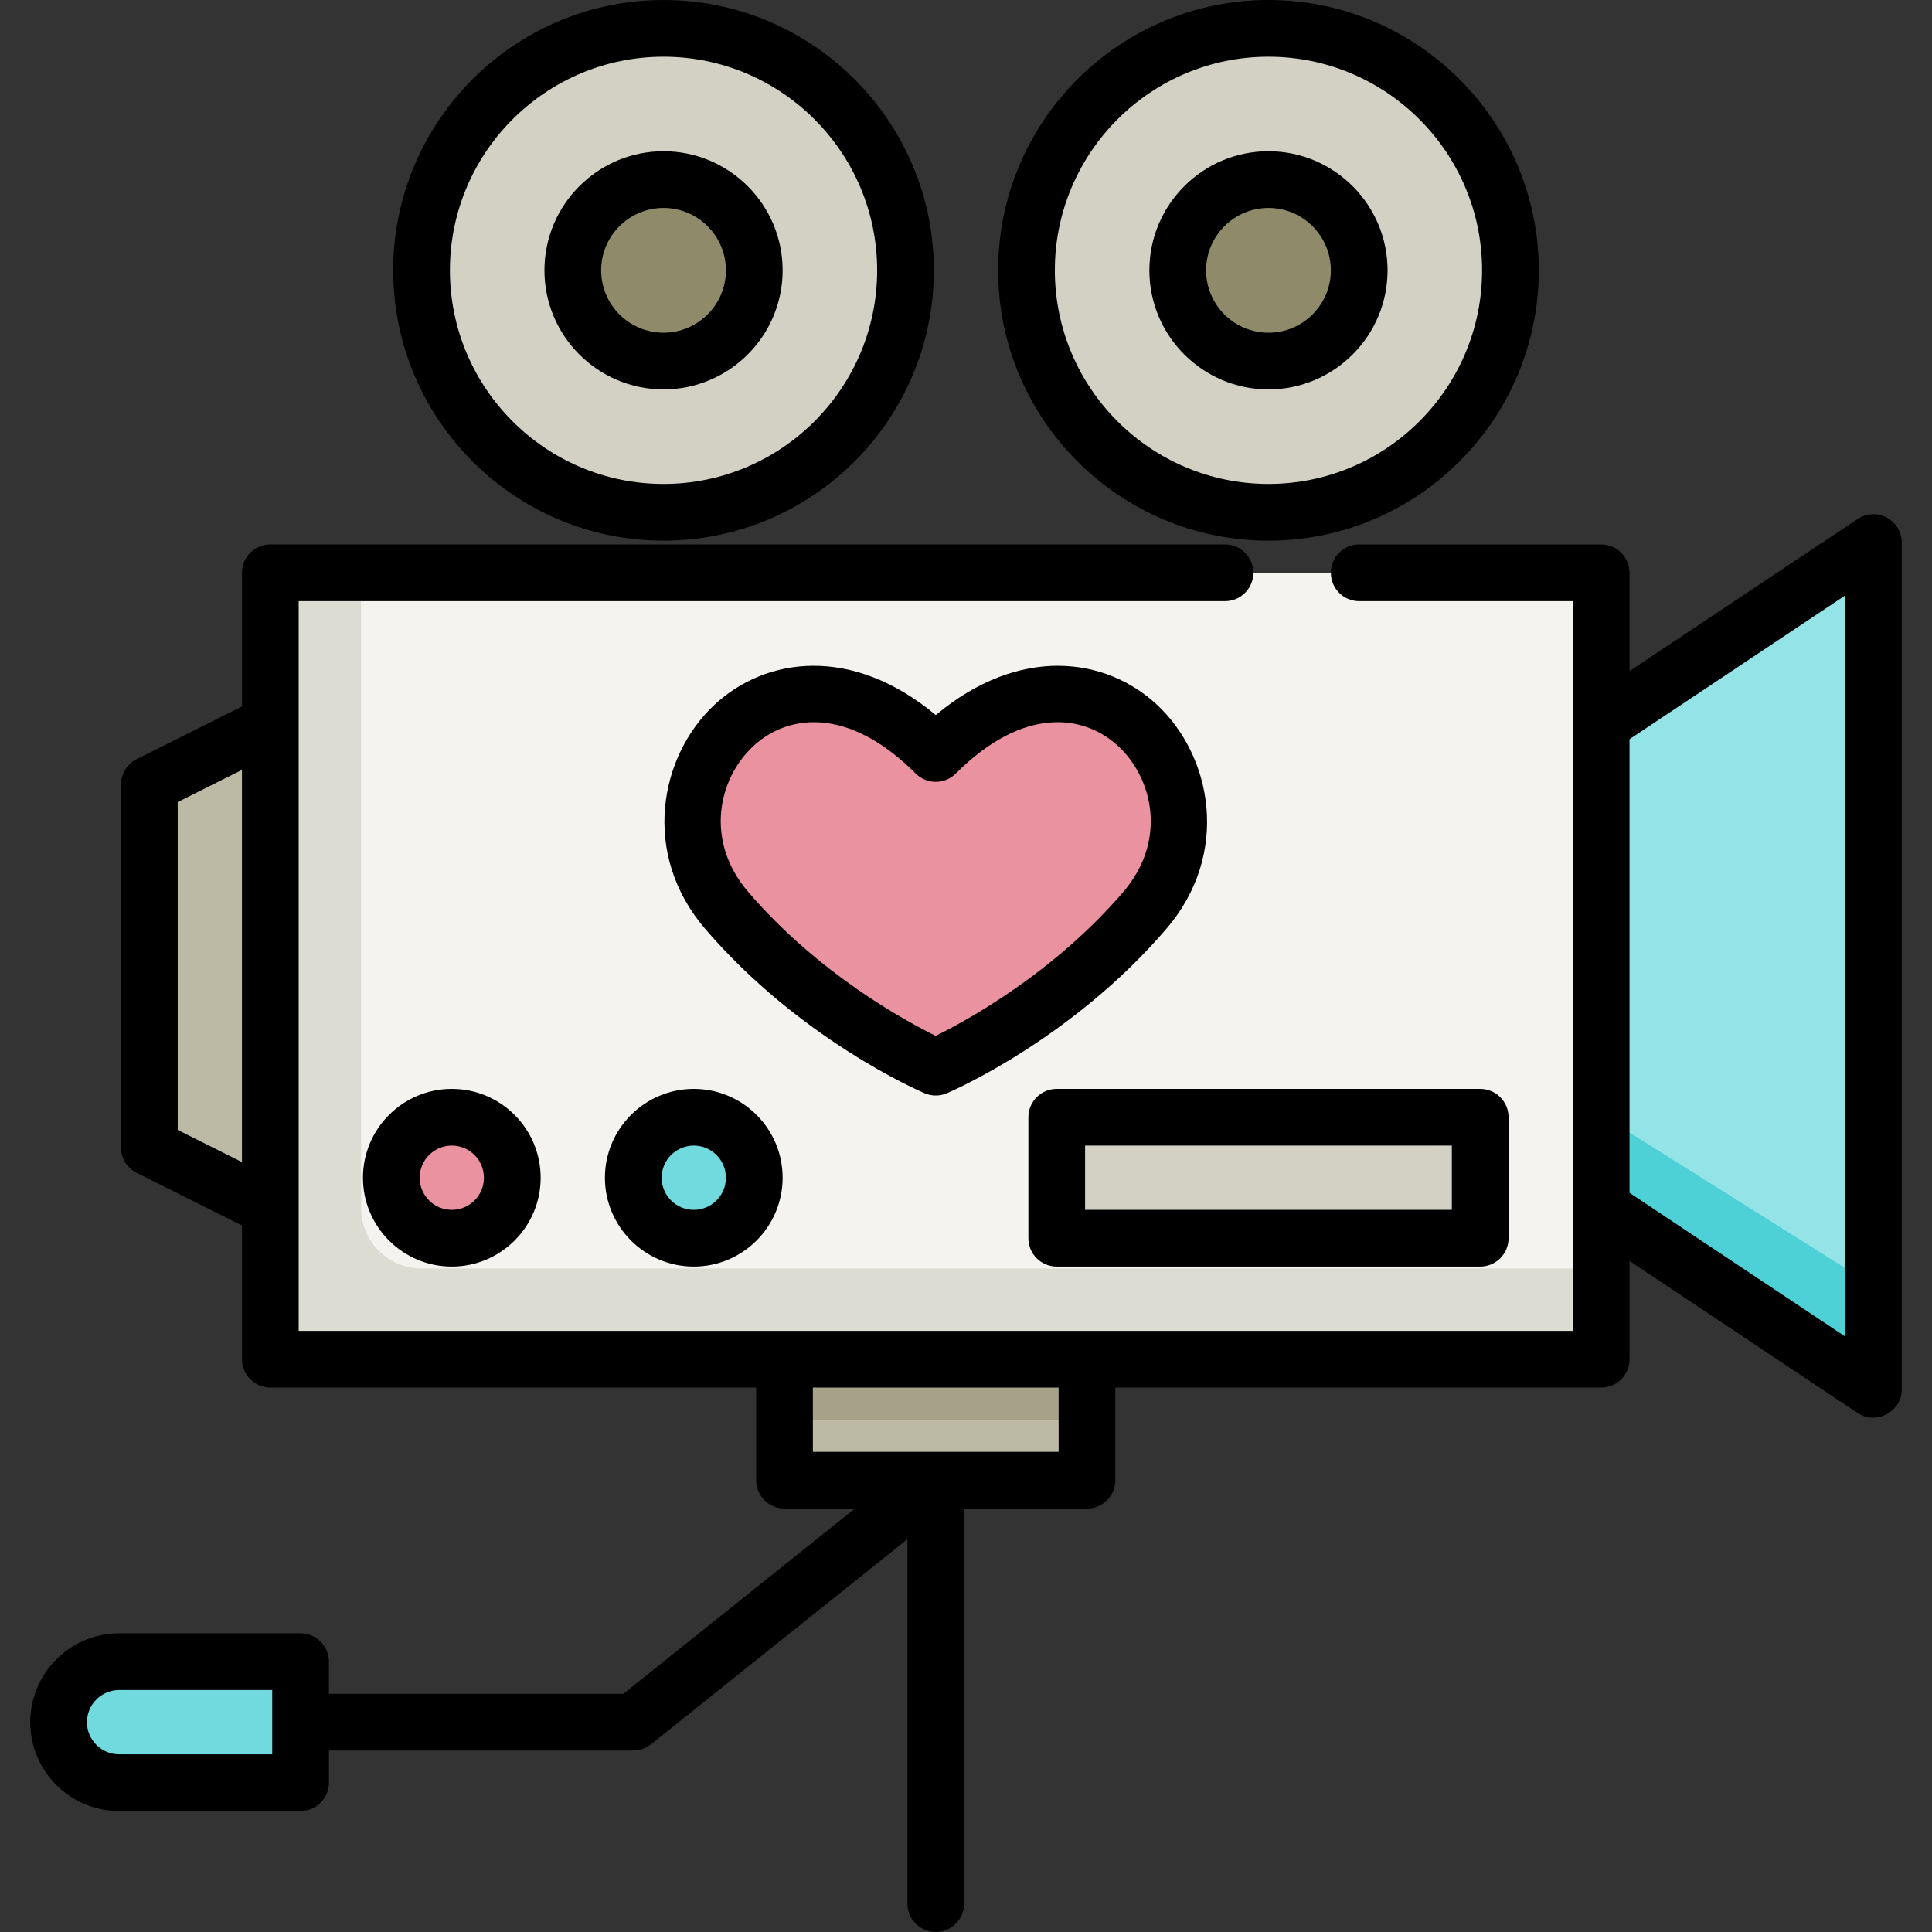
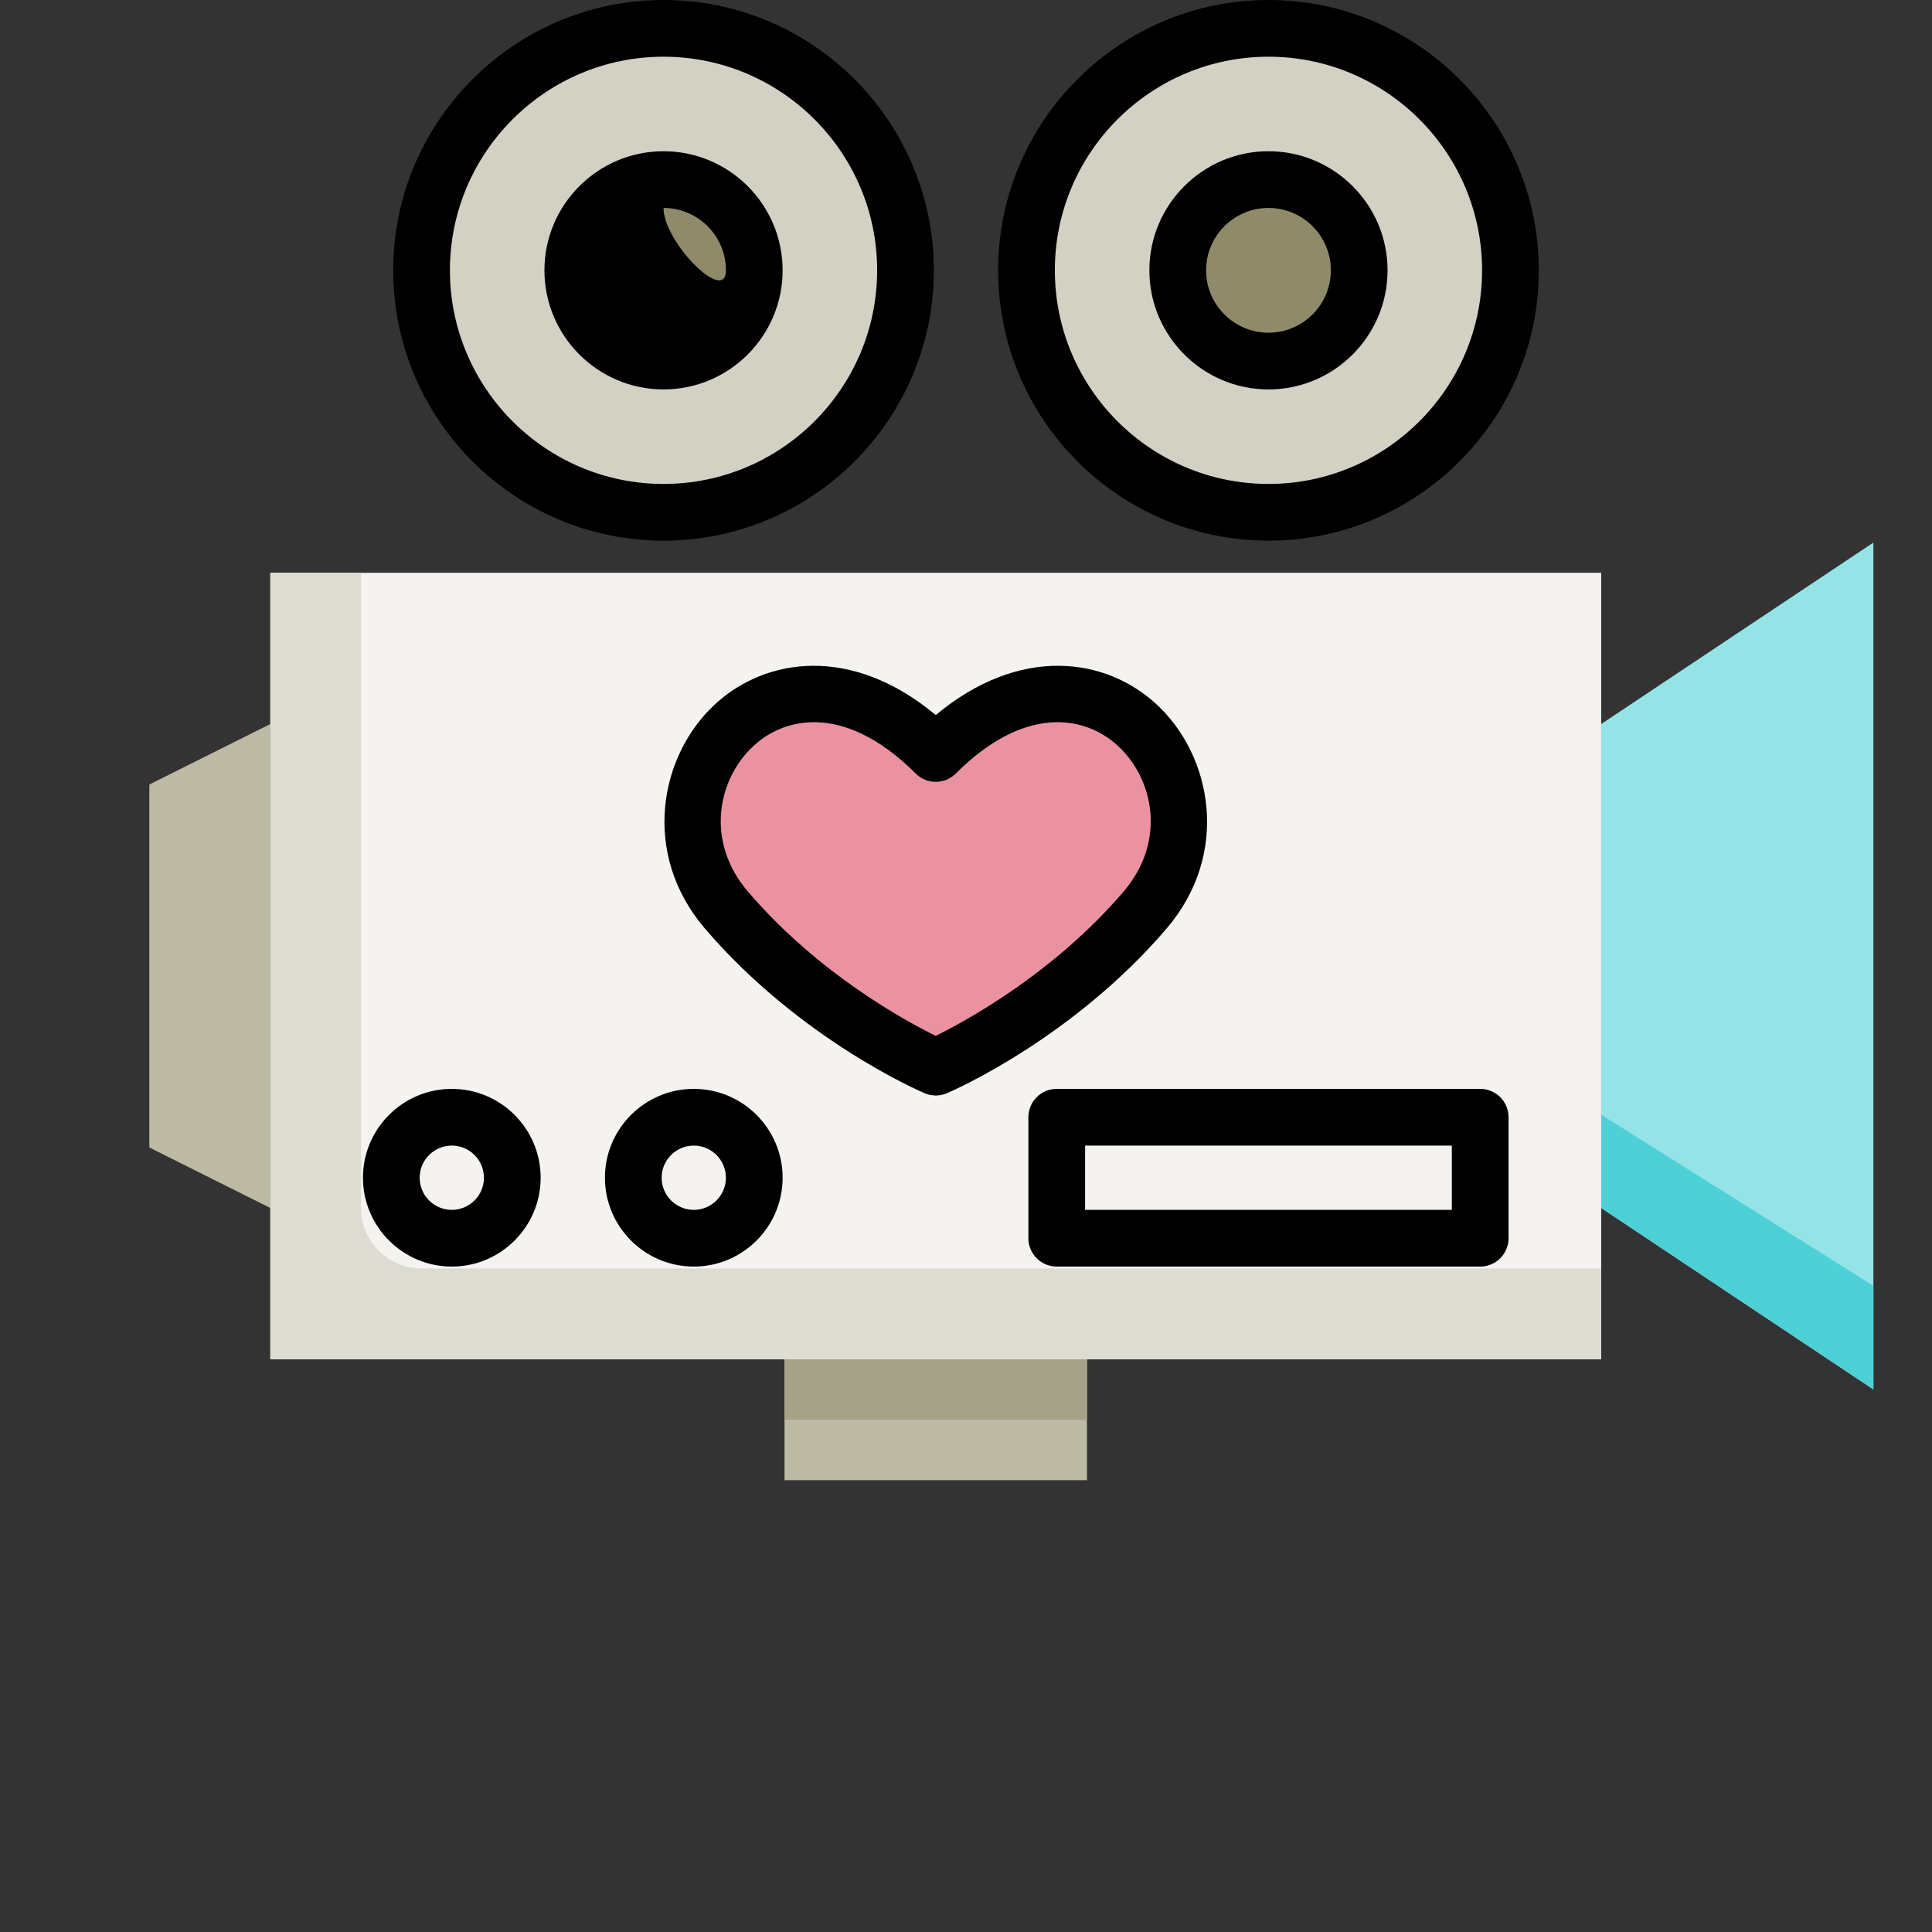
<svg xmlns="http://www.w3.org/2000/svg" version="1.1" id="Capa_1" x="0px" y="0px" viewBox="0 0 512 512" style="enable-background:new 0 0 512 512;" xml:space="preserve">
  <rect x="0" y="0" width="512" height="512" fill="#333333" stroke="none" />
  <polygon style="fill:#94E4E7;" points="496.47,368.219 424.329,320.125 424.329,191.875 496.47,143.781 " />
  <polygon style="fill:#4DD1D6;" points="424.329,295.401 424.329,320.125 496.47,368.219 496.47,340.747 " />
  <circle style="fill:#D2D1C3;" cx="336.157" cy="71.64" r="64.125" />
  <circle style="fill:#8F8B6A;" cx="336.157" cy="71.64" r="24.047" />
  <circle style="fill:#D2D1C3;" cx="175.843" cy="71.64" r="64.125" />
  <circle style="fill:#8F8B6A;" cx="175.843" cy="71.64" r="24.047" />
  <g>
    <polygon style="fill:#BCB9A5;" points="39.577,304.094 71.64,320.125 71.64,191.875 39.577,207.906  " />
    <rect x="207.906" y="360.204" style="fill:#BCB9A5;" width="80.157" height="32.063" />
  </g>
  <rect x="207.906" y="360.204" style="fill:#A5A288;" width="80.157" height="16.031" />
  <rect x="71.64" y="151.796" style="fill:#F4F3F0;" width="352.689" height="208.407" />
  <path style="fill:#DDDCD2;" d="M95.687,320.125V151.796H71.64v208.407h352.689v-24.047H111.718  C102.864,336.157,95.687,328.98,95.687,320.125z" />
  <g>
    <path style="fill:#EB92A1;" d="M247.984,199.678c-41.929-41.929-83.196,9.16-55.42,41.565c24.232,28.27,55.42,41.565,55.42,41.565   s31.189-13.295,55.42-41.565C331.181,208.837,289.913,157.748,247.984,199.678z" />
-     <circle style="fill:#EB92A1;" cx="119.734" cy="312.11" r="16.031" />
  </g>
-   <circle style="fill:#71DADE;" cx="183.859" cy="312.11" r="16.031" />
-   <rect x="280.047" y="296.078" style="fill:#D2D1C3;" width="112.219" height="32.063" />
-   <path style="fill:#71DADE;" d="M31.562,472.423h48.094V440.36H31.562c-8.854,0-16.031,7.177-16.031,16.031l0,0  C15.53,465.246,22.707,472.423,31.562,472.423z" />
-   <path d="M500.016,137.156c-2.444-1.309-5.408-1.165-7.714,0.373l-60.458,40.305v-26.037c0-4.15-3.364-7.515-7.515-7.515h-64.125  c-4.151,0-7.515,3.365-7.515,7.515s3.364,7.515,7.515,7.515h56.611v193.378H288.063h-80.157H79.155V159.311h245.479  c4.151,0,7.515-3.365,7.515-7.515s-3.364-7.515-7.515-7.515H71.64c-4.151,0-7.515,3.365-7.515,7.515v35.434l-27.909,13.954  c-2.545,1.272-4.154,3.875-4.154,6.721v96.188c0,2.847,1.608,5.449,4.154,6.721l27.909,13.954v35.434  c0,4.15,3.364,7.515,7.515,7.515h128.751v24.548c0,4.15,3.364,7.515,7.515,7.515h18.655l-61.37,49.096H87.17v-8.517  c0-4.15-3.364-7.515-7.515-7.515H31.562c-12.983,0-23.546,10.563-23.546,23.546s10.563,23.546,23.546,23.546h48.094  c4.151,0,7.515-3.365,7.515-7.515v-8.517h80.658c1.706,0,3.362-0.581,4.695-1.647l67.947-54.358v96.585  c0,4.15,3.364,7.515,7.515,7.515s7.515-3.365,7.515-7.515V399.781h32.564c4.151,0,7.515-3.365,7.515-7.515v-24.548h128.751  c4.151,0,7.515-3.365,7.515-7.515v-26.037l60.458,40.306c4.91,3.274,11.683-0.378,11.683-6.252V143.782  C503.984,141.009,502.459,138.462,500.016,137.156z M47.092,299.45v-86.899l17.033-8.517v103.932L47.092,299.45z M72.141,464.908  H31.562c-4.696,0-8.517-3.82-8.517-8.517c0-4.696,3.82-8.517,8.517-8.517h40.579V464.908z M280.548,384.751h-65.127v-17.033h65.127  V384.751z M488.955,354.178l-57.112-38.074V195.897l57.112-38.074V354.178z" />
  <path d="M336.157,143.28c39.502,0,71.64-32.138,71.64-71.64S375.659,0,336.157,0s-71.64,32.138-71.64,71.64  S296.654,143.28,336.157,143.28z M336.157,15.029c31.215,0,56.611,25.396,56.611,56.611s-25.396,56.611-56.611,56.611  s-56.611-25.396-56.611-56.611S304.942,15.029,336.157,15.029z" />
  <path d="M336.157,103.202c17.403,0,31.562-14.159,31.562-31.562s-14.159-31.562-31.562-31.562s-31.562,14.159-31.562,31.562  S318.754,103.202,336.157,103.202z M336.157,55.108c9.116,0,16.532,7.416,16.532,16.532s-7.417,16.532-16.532,16.532  s-16.532-7.416-16.532-16.532S327.041,55.108,336.157,55.108z" />
  <path d="M175.843,143.28c39.502,0,71.64-32.138,71.64-71.64S215.346,0,175.843,0s-71.64,32.138-71.64,71.64  S136.341,143.28,175.843,143.28z M175.843,15.029c31.215,0,56.611,25.396,56.611,56.611s-25.396,56.611-56.611,56.611  s-56.611-25.396-56.611-56.611S144.628,15.029,175.843,15.029z" />
-   <path d="M175.843,103.202c17.403,0,31.562-14.159,31.562-31.562s-14.159-31.562-31.562-31.562s-31.562,14.159-31.562,31.562  S158.44,103.202,175.843,103.202z M175.843,55.108c9.116,0,16.532,7.416,16.532,16.532s-7.416,16.532-16.532,16.532  s-16.532-7.416-16.532-16.532S166.728,55.108,175.843,55.108z" />
+   <path d="M175.843,103.202c17.403,0,31.562-14.159,31.562-31.562s-14.159-31.562-31.562-31.562s-31.562,14.159-31.562,31.562  S158.44,103.202,175.843,103.202z M175.843,55.108c9.116,0,16.532,7.416,16.532,16.532s-16.532-7.416-16.532-16.532S166.728,55.108,175.843,55.108z" />
  <path d="M247.984,290.323c1.003,0,2.006-0.2,2.947-0.602c1.34-0.571,33.093-14.32,58.179-43.587  c17.067-19.912,12.091-45.863-2.58-59.449c-13.449-12.454-36.215-15.808-58.546,2.813c-22.33-18.621-45.097-15.267-58.546-2.813  c-14.672,13.586-19.647,39.536-2.58,59.449c25.086,29.267,56.84,43.017,58.179,43.587  C245.978,290.123,246.981,290.323,247.984,290.323z M198.269,236.353c-11.596-13.528-7.943-30.006,1.381-38.64  c4.064-3.763,9.571-6.324,16.058-6.324c7.833,0,17.096,3.736,26.962,13.603c2.936,2.935,7.693,2.935,10.628,0  c18.037-18.036,34.049-15.585,43.021-7.279c9.324,8.635,12.976,25.112,1.381,38.64c-18.521,21.607-41.648,34.182-49.722,38.159  C239.908,270.549,216.861,258.042,198.269,236.353z" />
  <path d="M96.188,312.11c0,12.983,10.563,23.546,23.546,23.546s23.546-10.563,23.546-23.546s-10.563-23.546-23.546-23.546  S96.188,299.126,96.188,312.11z M128.25,312.11c0,4.696-3.82,8.517-8.517,8.517s-8.517-3.82-8.517-8.517  c0-4.696,3.82-8.517,8.517-8.517S128.25,307.413,128.25,312.11z" />
  <path d="M160.313,312.11c0,12.983,10.563,23.546,23.546,23.546s23.546-10.563,23.546-23.546s-10.563-23.546-23.546-23.546  S160.313,299.126,160.313,312.11z M192.376,312.11c0,4.696-3.82,8.517-8.517,8.517s-8.517-3.82-8.517-8.517  c0-4.696,3.82-8.517,8.517-8.517S192.376,307.413,192.376,312.11z" />
  <path d="M280.047,335.656h112.219c4.151,0,7.515-3.365,7.515-7.515v-32.063c0-4.15-3.364-7.515-7.515-7.515H280.047  c-4.151,0-7.515,3.365-7.515,7.515v32.063C272.532,332.291,275.896,335.656,280.047,335.656z M287.562,303.593h97.19v17.033h-97.19  V303.593z" />
  <g>
</g>
  <g>
</g>
  <g>
</g>
  <g>
</g>
  <g>
</g>
  <g>
</g>
  <g>
</g>
  <g>
</g>
  <g>
</g>
  <g>
</g>
  <g>
</g>
  <g>
</g>
  <g>
</g>
  <g>
</g>
  <g>
</g>
</svg>